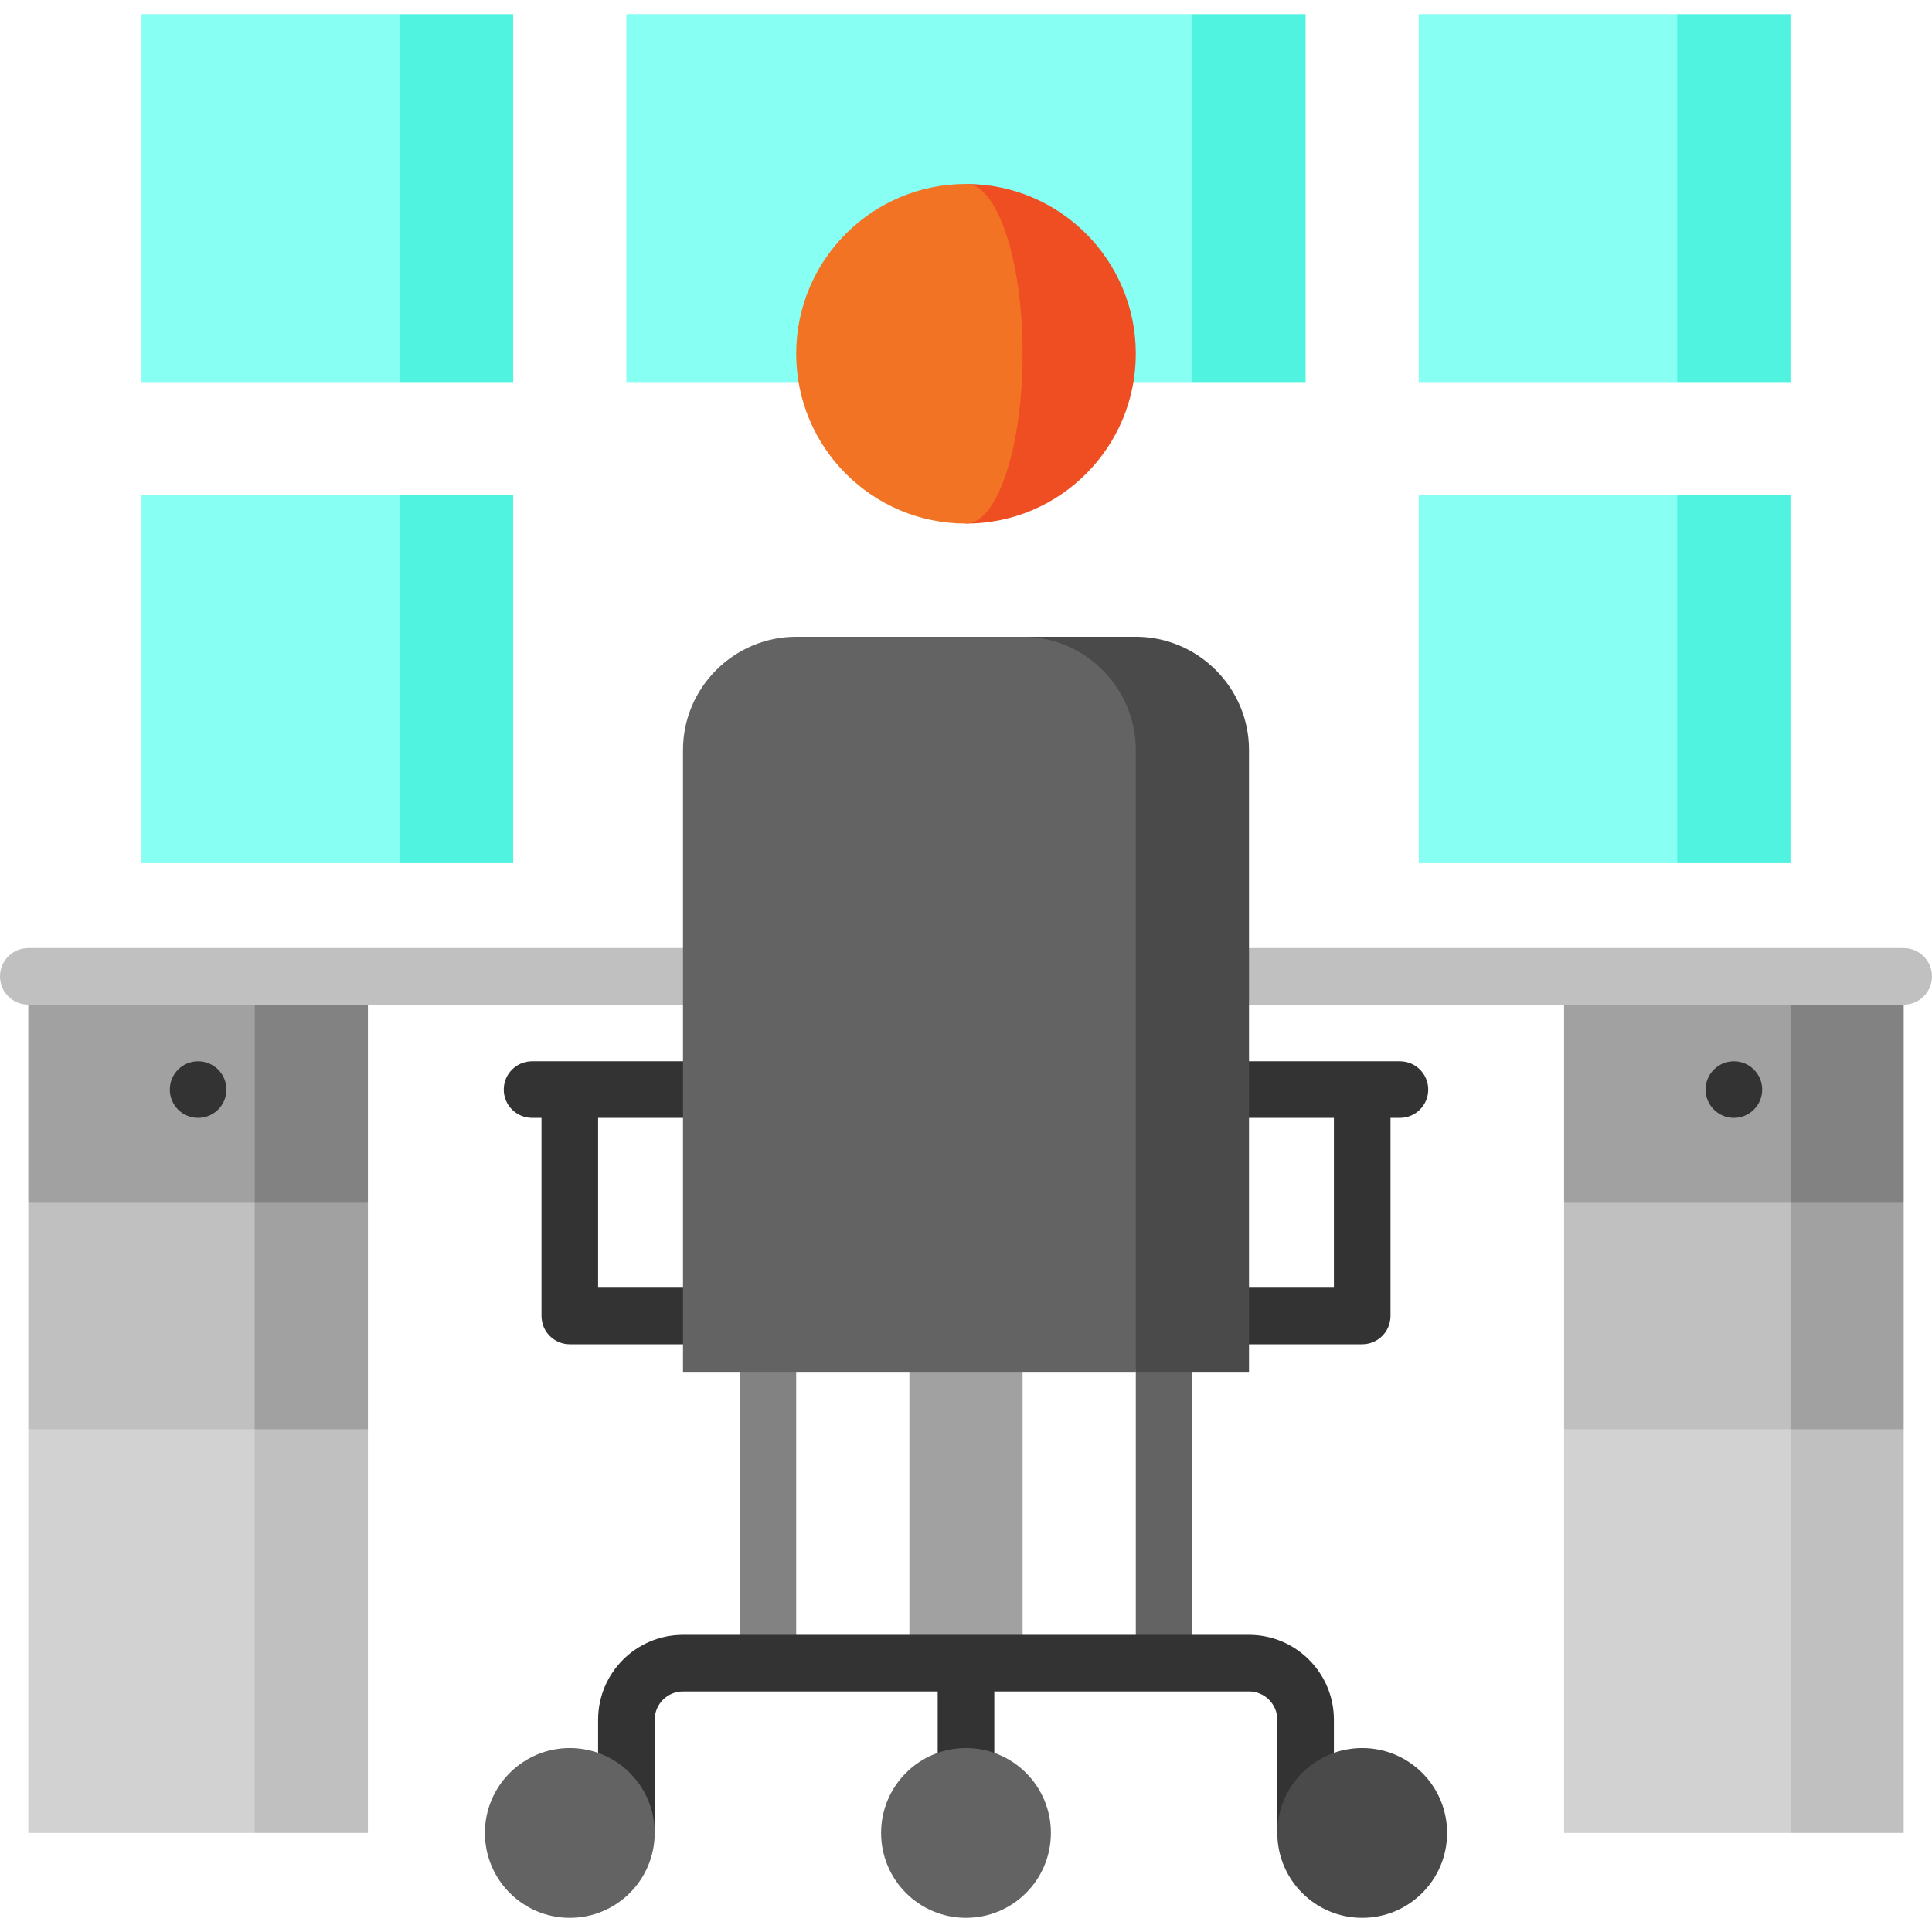
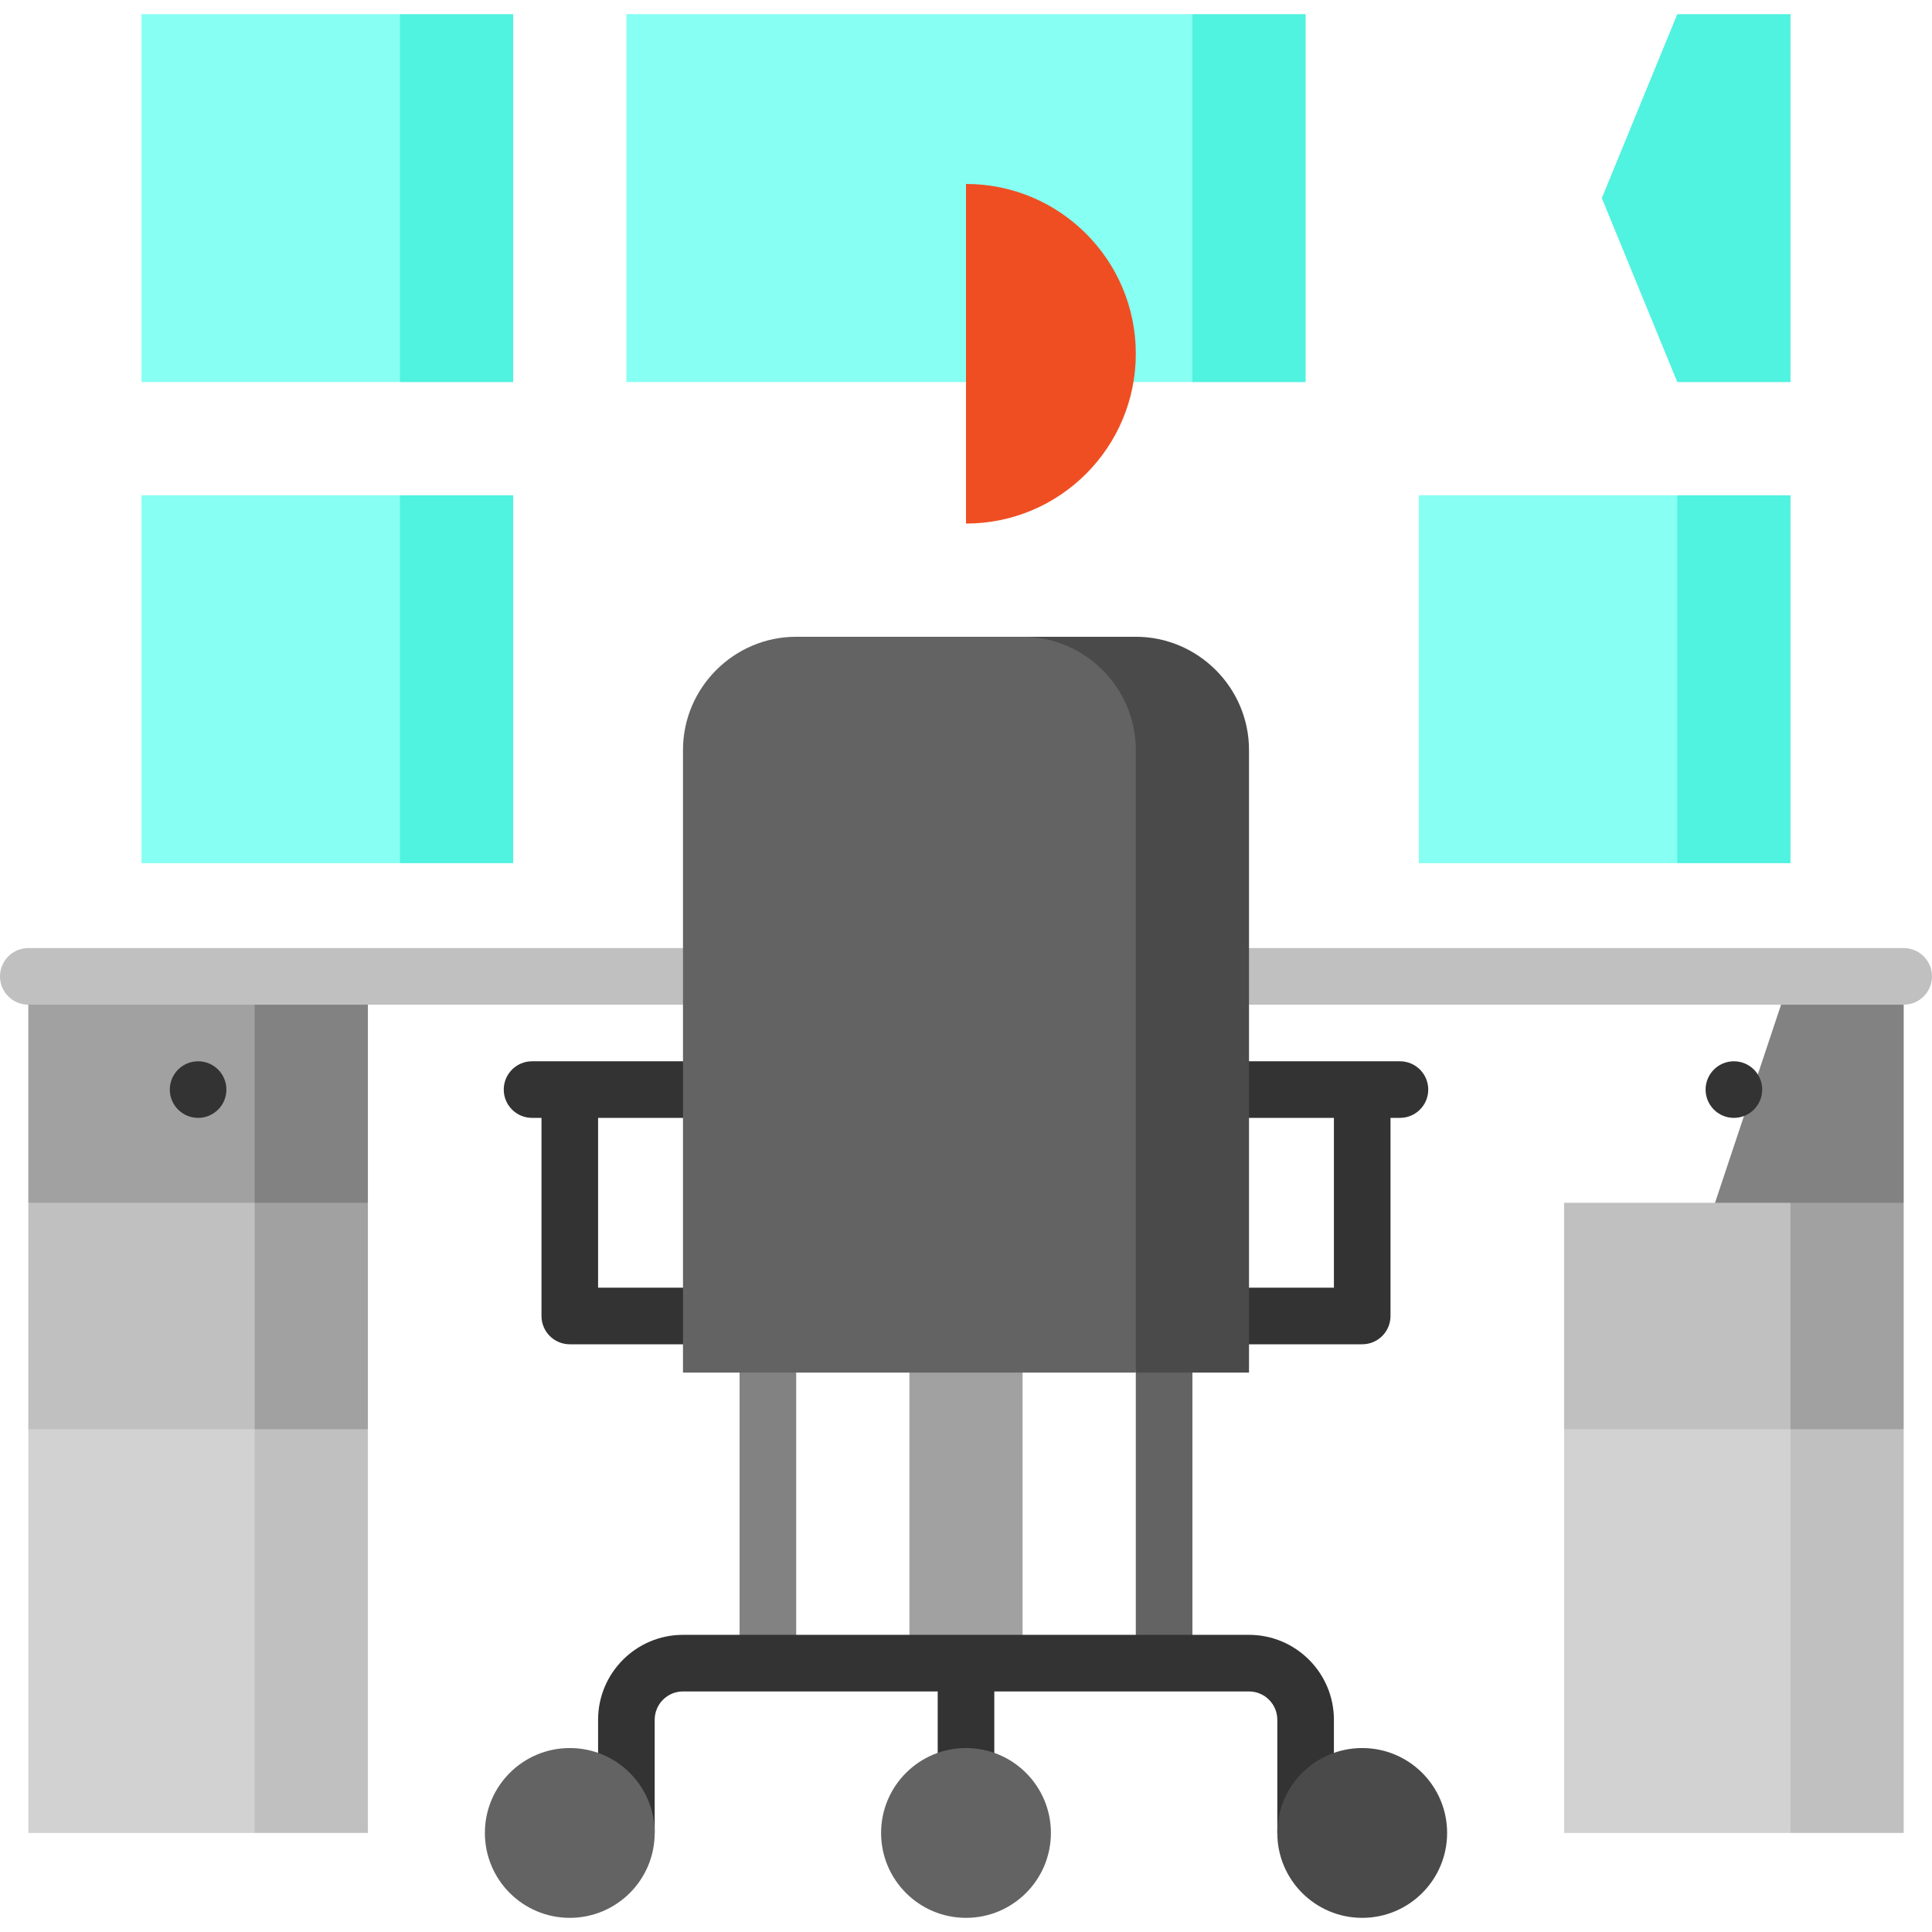
<svg xmlns="http://www.w3.org/2000/svg" version="1.1" id="Capa_1" x="0px" y="0px" viewBox="0 0 512 512" style="enable-background:new 0 0 512 512;" xml:space="preserve">
  <g>
    <rect x="248.5" y="440.75" style="fill:#333333;" width="15" height="30" />
    <path style="fill:#333333;" d="M361,356.25H256v-15h97.5v-52.5h15v60C368.5,352.893,365.142,356.25,361,356.25z" />
    <path style="fill:#333333;" d="M256,356.25H151c-4.142,0-7.5-3.357-7.5-7.5v-60h15v52.5H256V356.25z" />
    <path style="fill:#333333;" d="M371,296.25H141c-4.142,0-7.5-3.357-7.5-7.5s3.358-7.5,7.5-7.5h230c4.142,0,7.5,3.357,7.5,7.5 S375.142,296.25,371,296.25z" />
  </g>
  <rect x="241" y="333.75" style="fill:#A1A1A1;" width="30" height="107" />
  <rect x="196" y="348.75" style="fill:#828282;" width="15" height="92" />
  <rect x="301" y="348.75" style="fill:#636363;" width="15" height="92" />
  <path style="fill:#333333;" d="M353.5,485.75h-15v-30c0-4.136-3.364-7.5-7.5-7.5H181c-4.136,0-7.5,3.364-7.5,7.5v30h-15v-30 c0-12.406,10.093-22.5,22.5-22.5h150c12.407,0,22.5,10.094,22.5,22.5V485.75z" />
  <polygon style="fill:#50F2E0;" points="444.5,3.75 424.5,52.5 444.5,101.25 474.5,101.25 474.5,3.75 " />
-   <rect x="376" y="3.75" style="fill:#87FFF2;" width="68.5" height="97.5" />
  <polygon style="fill:#50F2E0;" points="444.5,131.25 424.5,180 444.5,228.75 474.5,228.75 474.5,131.25 " />
  <rect x="376" y="131.25" style="fill:#87FFF2;" width="68.5" height="97.5" />
  <polygon style="fill:#50F2E0;" points="316,3.75 296,52.5 316,101.25 346,101.25 346,3.75 " />
  <rect x="166" y="3.75" style="fill:#87FFF2;" width="150" height="97.5" />
  <polygon style="fill:#50F2E0;" points="106,3.75 86,52.5 106,101.25 136,101.25 136,3.75 " />
  <rect x="37.5" y="3.75" style="fill:#87FFF2;" width="68.5" height="97.5" />
  <polygon style="fill:#50F2E0;" points="106,131.25 86,180 106,228.75 136,228.75 136,131.25 " />
  <rect x="37.5" y="131.25" style="fill:#87FFF2;" width="68.5" height="97.5" />
  <polygon style="fill:#828282;" points="444.5,348.75 504.5,318.75 504.5,258.75 474.5,258.75 " />
  <g>
-     <polygon style="fill:#A1A1A1;" points="474.5,258.75 414.5,258.75 414.5,318.75 474.5,348.75 " />
    <polygon style="fill:#A1A1A1;" points="444.5,408.75 504.5,378.75 504.5,318.75 474.5,318.75 " />
  </g>
  <g>
    <polygon style="fill:#C0C0C0;" points="474.5,318.75 414.5,318.75 414.5,378.75 474.5,408.75 " />
    <polygon style="fill:#C0C0C0;" points="474.5,485.75 504.5,485.75 504.5,378.75 474.5,378.75 444.5,432.25 " />
  </g>
  <rect x="414.5" y="378.75" style="fill:#D2D2D2;" width="60" height="107" />
  <polygon style="fill:#828282;" points="37.5,348.75 97.5,318.75 97.5,258.75 67.5,258.75 " />
  <g>
    <polygon style="fill:#A1A1A1;" points="67.5,258.75 7.5,258.75 7.5,318.75 67.5,348.75 " />
    <polygon style="fill:#A1A1A1;" points="37.5,408.75 97.5,378.75 97.5,318.75 67.5,318.75 " />
  </g>
  <g>
    <polygon style="fill:#C0C0C0;" points="67.5,318.75 7.5,318.75 7.5,378.75 67.5,408.75 " />
    <polygon style="fill:#C0C0C0;" points="67.5,485.75 97.5,485.75 97.5,378.75 67.5,378.75 37.5,432.25 " />
  </g>
  <rect x="7.5" y="378.75" style="fill:#D2D2D2;" width="60" height="107" />
  <path style="fill:#C0C0C0;" d="M504.5,266.25H7.5c-4.142,0-7.5-3.357-7.5-7.5s3.358-7.5,7.5-7.5h497c4.142,0,7.5,3.357,7.5,7.5 S508.642,266.25,504.5,266.25z" />
  <g>
    <circle style="fill:#333333;" cx="459.5" cy="288.75" r="7.5" />
    <circle style="fill:#333333;" cx="52.5" cy="288.75" r="7.5" />
  </g>
  <circle style="fill:#636363;" cx="151" cy="485.75" r="22.5" />
  <circle style="fill:#4A4A4A;" cx="361" cy="485.75" r="22.5" />
  <circle style="fill:#636363;" cx="256" cy="485.75" r="22.5" />
  <path style="fill:#4A4A4A;" d="M301,168.75h-30l30,195h30v-165C331,182.25,317.5,168.75,301,168.75z" />
  <path style="fill:#636363;" d="M271,168.75h-60c-16.5,0-30,13.5-30,30v165h120v-165C301,182.25,287.5,168.75,271,168.75z" />
  <path style="fill:#EF4E22;" d="M256,48.75v90c24.853,0,45-20.147,45-45S280.853,48.75,256,48.75z" />
-   <path style="fill:#F37324;" d="M271,93.75c0-24.853-6.716-45-15-45c-24.853,0-45,20.147-45,45s20.147,45,45,45 C264.284,138.75,271,118.603,271,93.75z" />
  <g> </g>
  <g> </g>
  <g> </g>
  <g> </g>
  <g> </g>
  <g> </g>
  <g> </g>
  <g> </g>
  <g> </g>
  <g> </g>
  <g> </g>
  <g> </g>
  <g> </g>
  <g> </g>
  <g> </g>
</svg>